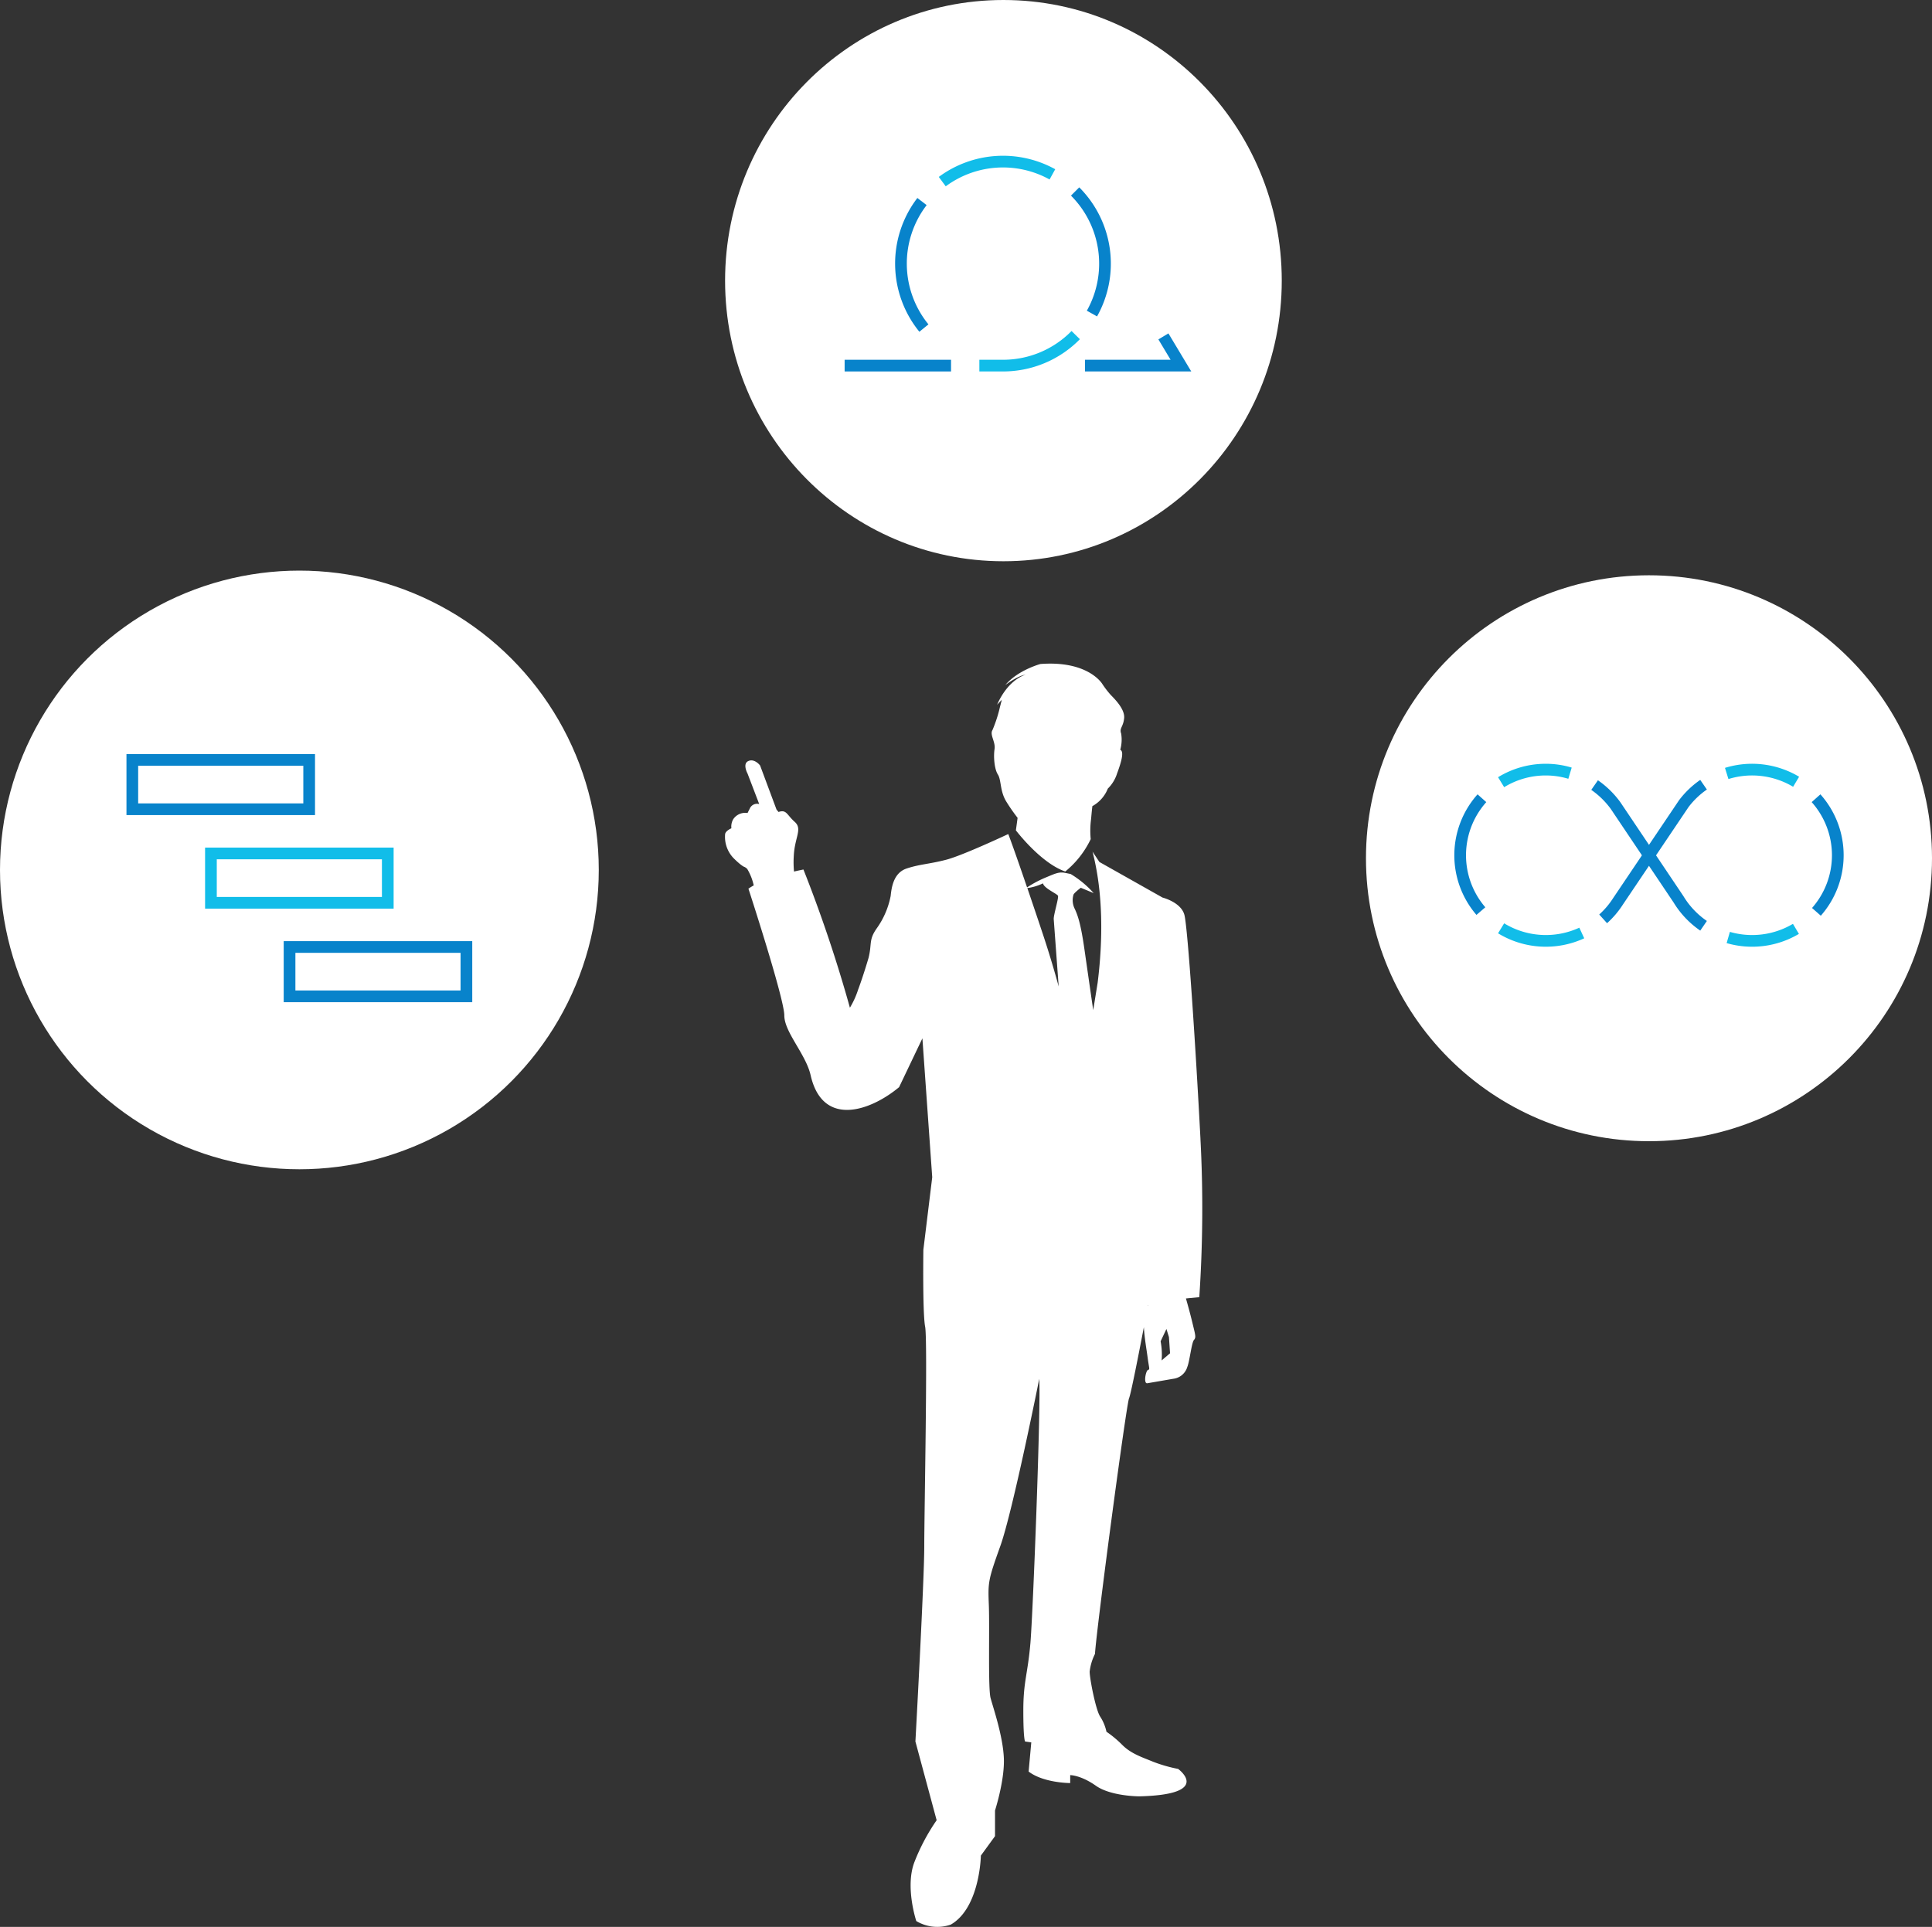
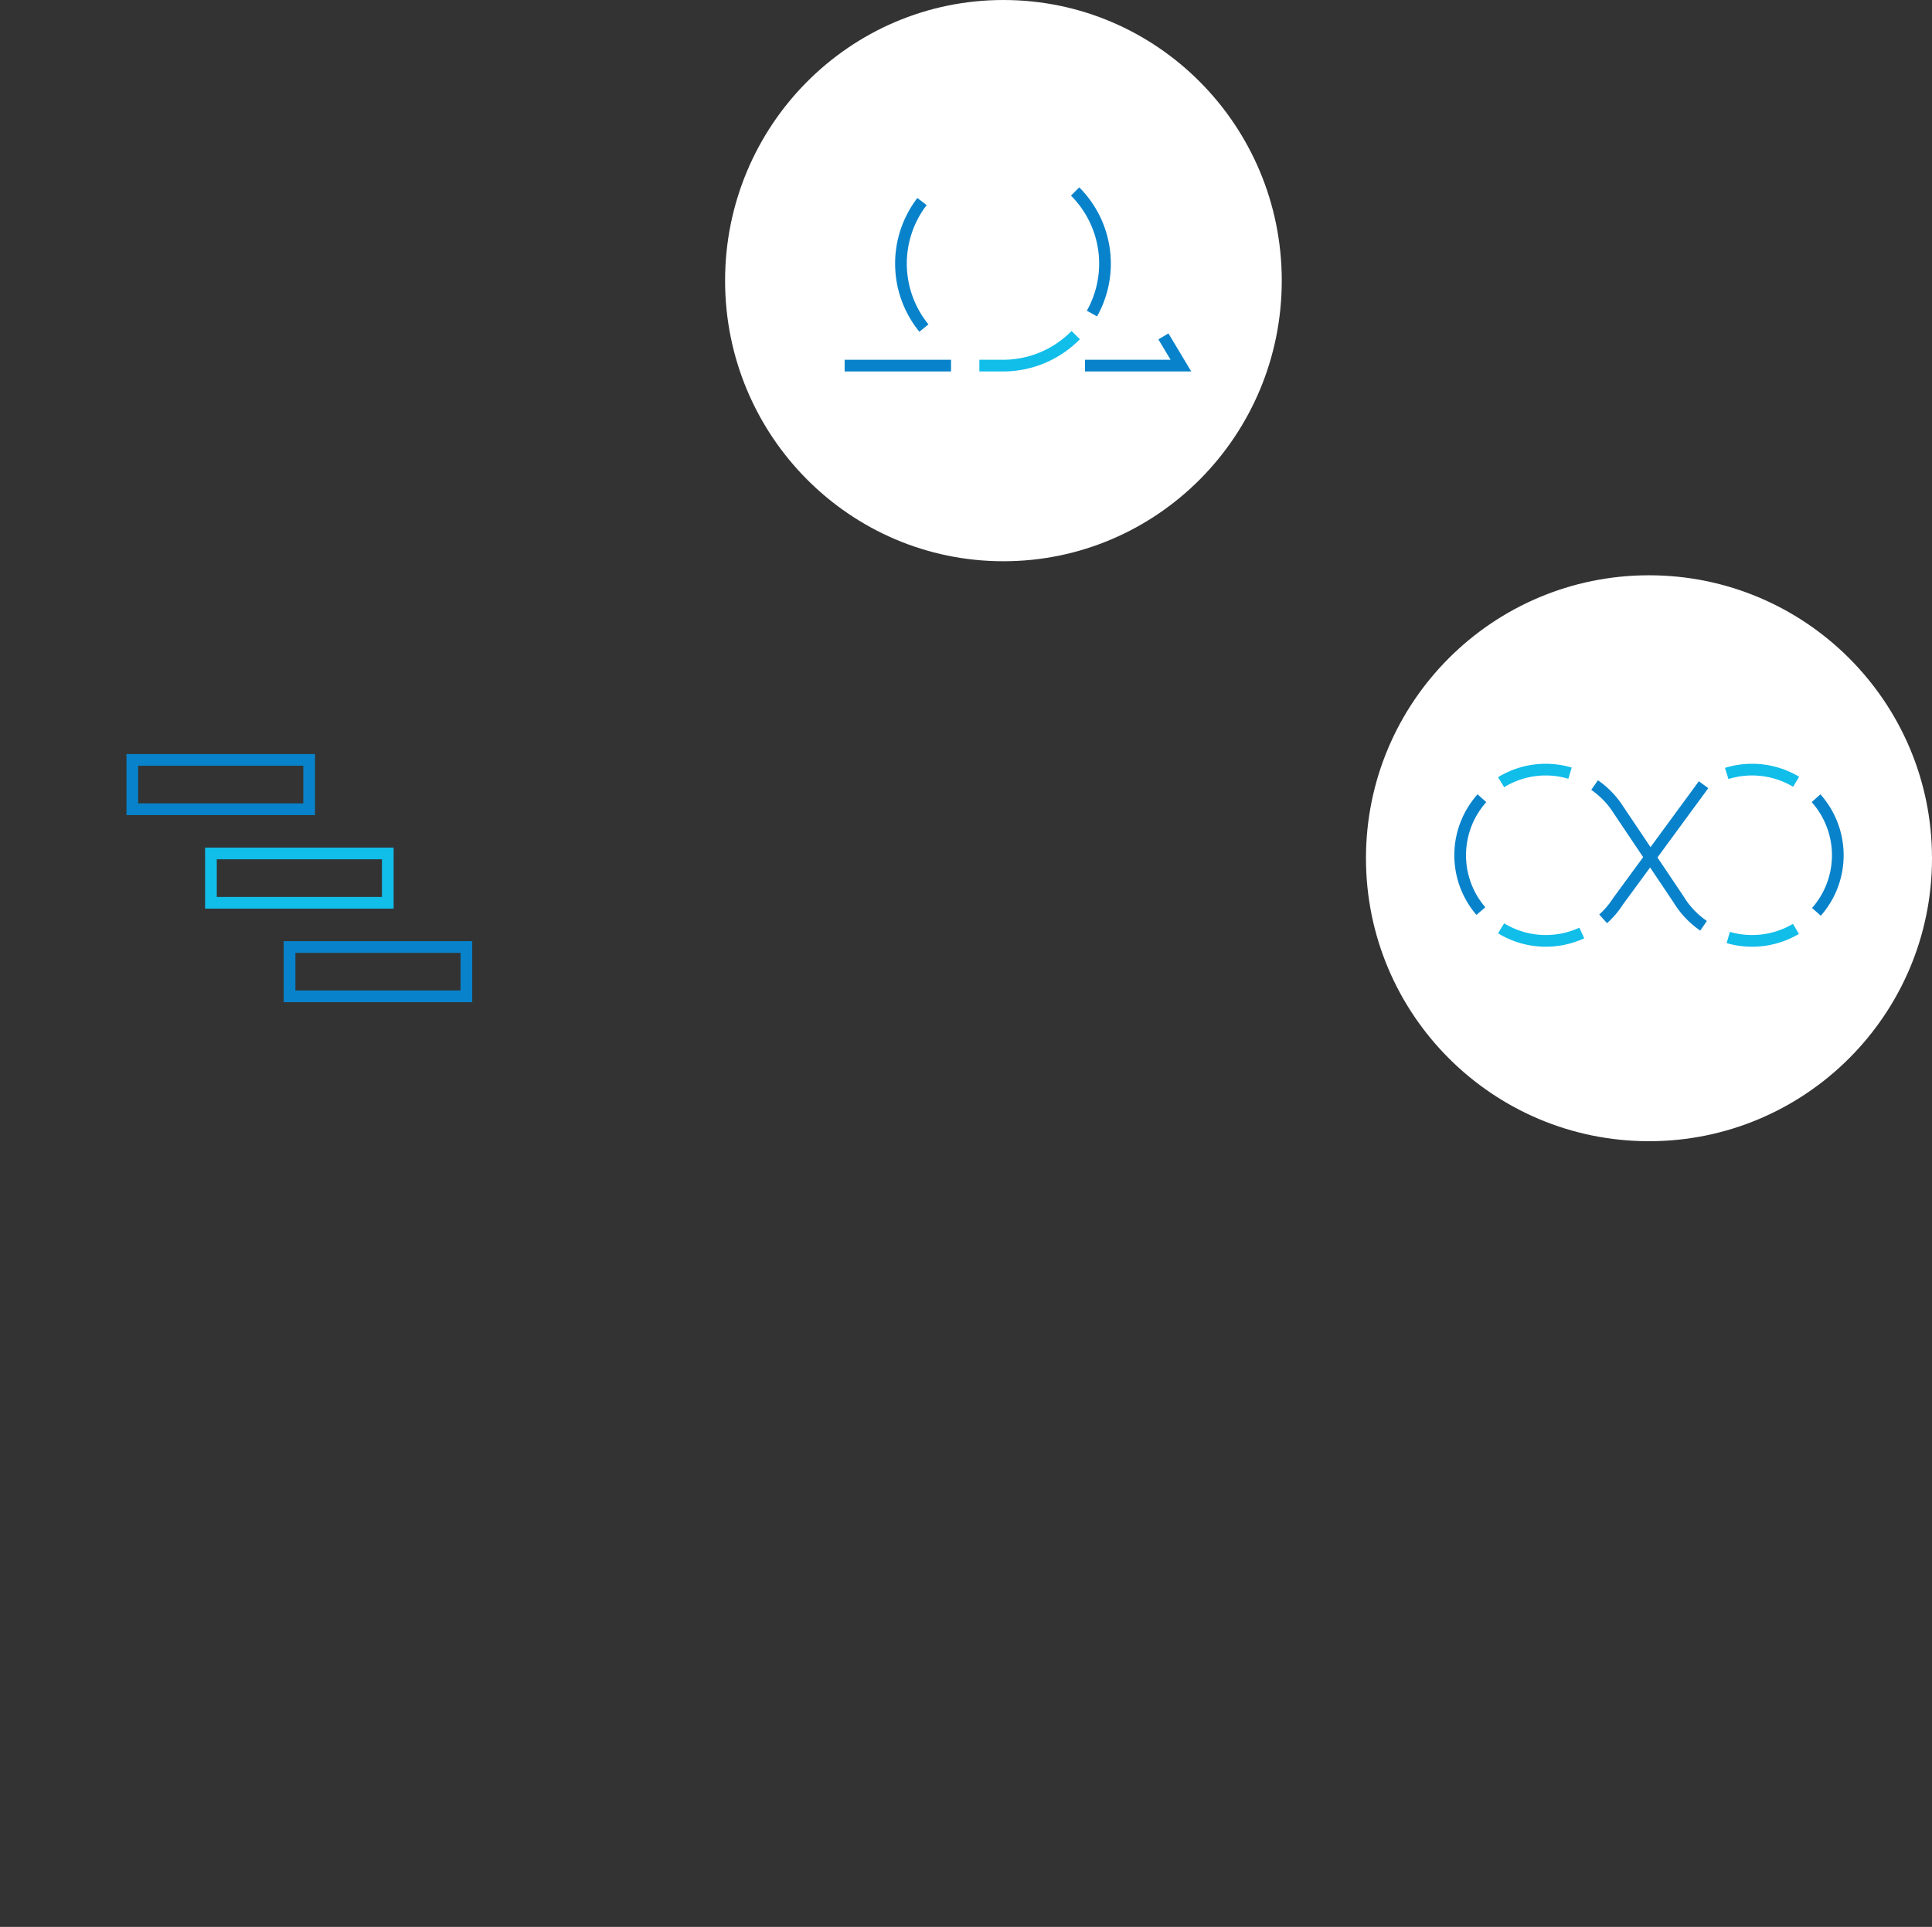
<svg xmlns="http://www.w3.org/2000/svg" width="413" height="411.987" viewBox="0 0 413 411.987">
  <rect x="0" y="0" width="413" height="411.987" fill="#333333" stroke="none" />
  <defs>
    <clipPath id="clip-path">
-       <rect id="長方形_2042" data-name="長方形 2042" width="102" height="270.1" fill="#fff" />
-     </clipPath>
+       </clipPath>
  </defs>
  <g id="グループ_4402" data-name="グループ 4402" transform="translate(-673 -358)">
    <g id="グループ_4396" data-name="グループ 4396" transform="translate(828 499.888)">
      <g id="グループ_4395" data-name="グループ 4395" clip-path="url(#clip-path)">
        <path id="パス_159" data-name="パス 159" d="M83.165,18.265c-.244,1.535-.068,4.23.707,5.442s.4,3.576,1.851,5.867a38.388,38.388,0,0,0,2.367,3.4l-.364,2.671s5.274,6.986,10.556,8.8a20.075,20.075,0,0,0,5.437-6.921,18.889,18.889,0,0,1,.085-4.347c.291-3.345.315-2.736.315-2.736l.1-.051a7.425,7.425,0,0,0,3.161-3.67,7.82,7.82,0,0,0,1.963-3.2c.848-2.288,1.6-4.712.691-5.1a8.02,8.02,0,0,0,.191-3.482c-.423-1.156.461-1.379.642-3.289s-2.015-4.077-2.848-4.935a19.79,19.79,0,0,1-1.807-2.346S103.259-.7,92.961.082c0,0-4.808,1.294-7.5,4.5,0,0,2.62-2.005,4.349-2.215,0,0-3.652.873-6.105,6.416l1.01-1.05s-.163.659-.4,1.554A29.617,29.617,0,0,1,82.723,14.2c-.642.989.685,2.531.441,4.067" transform="translate(-25.56 0)" fill="#fff" />
        <path id="パス_160" data-name="パス 160" d="M101.618,110.853c-.98-18.9-2.7-45.172-3.436-47.873S93.518,59.3,93.518,59.3l-13.5-7.611-1.473-2.209c2.307,8.867,2.232,18.931,1.1,28.008l-.951,5.883c-.895-6.186-1.631-11.28-1.876-13.007-.786-5.533-1.459-7.365-2.1-8.709a4.1,4.1,0,0,1-.235-2.984c.146-.4,1.558-1.466,1.558-1.466l2.754,1.143a21.27,21.27,0,0,0-4.925-4.088L72.5,53.985c-1.288-.186-2.081.253-4.159,1.108a24.451,24.451,0,0,0-3.786,2.031c-3.017-8.847-4.019-11.407-4.019-11.407S50.9,50.256,47.306,51.2s-5.674.946-8.511,1.891-3.216,4.161-3.4,5.863a17.685,17.685,0,0,1-3.027,7c-1.7,2.458-.943,3.214-1.7,6.241,0,0-1.094,3.766-2.232,6.8a18.354,18.354,0,0,1-1.753,3.854A296.849,296.849,0,0,0,16.751,53.3s-.808.153-2.015.436a20.917,20.917,0,0,1-.051-3.339c.193-4.028,1.919-5.755.193-7.289S13.151,40.426,11.425,41l-.43-.516L7.483,31.058S6.332,29.524,4.989,30.1,4.8,32.785,4.8,32.785l2.494,6.522a1.707,1.707,0,0,0-1.918.767L4.8,41.224a3.078,3.078,0,0,0-3.069,1.343,3.167,3.167,0,0,0-.384,1.918S0,45.06,0,45.828a6.569,6.569,0,0,0,1.789,5.02c1.918,1.918,2.452,1.938,2.452,1.938l.464.347A11.7,11.7,0,0,1,6.123,56.7a11.187,11.187,0,0,0-1.131.7s7.669,23.517,7.669,27.1,4.6,8.266,5.624,12.78c2.556,11.247,12.78,7.668,18.914,2.556l4.982-10.438,2.1,29.7L42.387,134.6s-.188,13.615.379,16.452-.189,39.9-.189,47.087-1.89,41.6-1.89,41.6l4.529,16.8.009.033-.05.069a43.356,43.356,0,0,0-4.677,8.817c-2.082,5.3.376,12.671.376,12.671a8.722,8.722,0,0,0,7.376.756c5.757-3.314,6.363-13.06,6.422-14.551,0-.125.006-.2.006-.2l3.025-4.159v-5.485s.016-.052.039-.126c.274-.88,2.024-6.673,1.852-11.032-.191-4.727-2.268-10.778-2.835-12.861s-.19-14.938-.376-19.854-.191-5.295,2.454-12.67,8.32-35.741,8.32-35.741c.378,5.482-1.323,49.923-1.892,56.541s-1.512,8.133-1.512,14.372c0,4.764.22,6.109.326,6.479a.4.4,0,0,0,.053.14l1.323.19-.567,6.239c3.216,2.459,8.888,2.459,8.888,2.459v-1.7s2.269,0,5.485,2.269,9.265,2.271,9.265,2.271c15.887-.38,8.321-5.864,8.321-5.864a31.379,31.379,0,0,1-5.294-1.513c-2.271-.945-4.728-1.7-6.62-3.593a23.2,23.2,0,0,0-3.176-2.685c-.142-.1-.229-.151-.229-.151a9.7,9.7,0,0,0-1.323-3.214c-.946-1.324-2.269-8.132-2.269-9.644a11.163,11.163,0,0,1,1.134-3.783c.38-5.862,6.691-53.278,7.284-54.664.4-.932,2.1-9.626,3.168-15.2.118,2.2.581,4.782.8,6.455.34,2.551.534,2.516.066,2.7s-.993,2.982-.116,2.832l5.556-.958a3.561,3.561,0,0,0,2.976-2.52c.5-1.189.915-5.176,1.416-5.764s.336-.96-.361-3.849c-.447-1.849-1-3.839-1.343-5.036l2.855-.277a282.732,282.732,0,0,0,.244-33.878M64.609,57.268a11,11,0,0,0,3.352-1.01c.177,1.033,2.977,2.211,3.194,2.644s-.971,4.178-.9,5.028c.039.512.61,8.272,1.058,14.383-.972-3.548-2.1-7.342-3.393-11.226-1.3-3.911-2.4-7.145-3.307-9.819m25.8,89.211.078-.014c-.035.047-.069.1-.1.149.014-.08.025-.135.025-.135m2.906,11.778a15.427,15.427,0,0,0-.22-4.082l1.243-2.636.538,1.723.235,3.474Z" transform="translate(0 -9.28)" fill="#fff" />
      </g>
    </g>
    <g id="グループ_4399" data-name="グループ 4399" transform="translate(338 51)">
      <ellipse id="楕円形_330" data-name="楕円形 330" cx="59.5" cy="60" rx="59.5" ry="60" transform="translate(490 307)" fill="#fff" />
      <g id="グループ_4398" data-name="グループ 4398" transform="translate(-8724.063 -3128.282)">
        <line id="線_1141" data-name="線 1141" x1="22.744" transform="translate(9239.618 3513.451)" fill="none" stroke="#0883cb" stroke-miterlimit="10" stroke-width="2.5" />
        <path id="パス_161" data-name="パス 161" d="M56.479,49.045a21.74,21.74,0,0,1-15.552,6.521H35.88" transform="translate(9232.54 3457.885)" fill="none" stroke="#11bde9" stroke-miterlimit="10" stroke-width="2.5" />
        <path id="パス_162" data-name="パス 162" d="M61.376,10.792a21.819,21.819,0,0,1,3.6,26.1" transform="translate(9227.511 3465.431)" fill="none" stroke="#0883cb" stroke-miterlimit="10" stroke-width="2.5" />
-         <path id="パス_163" data-name="パス 163" d="M26,7.115A21.826,21.826,0,0,1,49.543,5.561" transform="translate(9234.489 3467)" fill="none" stroke="#11bde9" stroke-miterlimit="10" stroke-width="2.5" />
        <path id="パス_164" data-name="パス 164" d="M19.906,40.522a21.813,21.813,0,0,1-.406-27.05" transform="translate(9236.659 3464.902)" fill="none" stroke="#0883cb" stroke-miterlimit="10" stroke-width="2.5" />
        <path id="パス_165" data-name="パス 165" d="M64,55.634H84.515L80.768,49.39" transform="translate(9226.993 3457.817)" fill="none" stroke="#0883cb" stroke-miterlimit="10" stroke-width="2.5" />
      </g>
    </g>
    <g id="グループ_4400" data-name="グループ 4400" transform="translate(353 173)">
-       <circle id="楕円形_331" data-name="楕円形 331" cx="64" cy="64" r="64" transform="translate(320 307)" fill="#fff" />
      <rect id="長方形_2043" data-name="長方形 2043" width="37.805" height="10.551" transform="translate(348.285 347.472)" fill="none" stroke="#0883cb" stroke-miterlimit="10" stroke-width="2.5" />
      <rect id="長方形_2044" data-name="長方形 2044" width="37.805" height="10.551" transform="translate(365.09 367.473)" fill="none" stroke="#11bde9" stroke-miterlimit="10" stroke-width="2.5" />
      <rect id="長方形_2045" data-name="長方形 2045" width="37.805" height="10.551" transform="translate(381.898 387.475)" fill="none" stroke="#0883cb" stroke-miterlimit="10" stroke-width="2.5" />
    </g>
    <g id="グループ_4401" data-name="グループ 4401" transform="translate(306 174)">
      <circle id="楕円形_332" data-name="楕円形 332" cx="60.5" cy="60.5" r="60.5" transform="translate(659 307)" fill="#fff" />
      <path id="パス_166" data-name="パス 166" d="M288.638,5.429A18.364,18.364,0,0,0,273.8,3.656" transform="translate(462.314 345.717)" fill="none" stroke="#11bde9" stroke-miterlimit="10" stroke-width="2.5" />
      <path id="パス_167" data-name="パス 167" d="M298.915,35.146a18.309,18.309,0,0,0-.081-24.294" transform="translate(456.378 343.815)" fill="none" stroke="#0883cb" stroke-miterlimit="10" stroke-width="2.5" />
      <path id="パス_168" data-name="パス 168" d="M274.236,49.311A18.33,18.33,0,0,0,288.7,47.468" transform="translate(462.211 335.132)" fill="none" stroke="#11bde9" stroke-miterlimit="10" stroke-width="2.5" />
      <path id="パス_169" data-name="パス 169" d="M236.782,7.165a18.778,18.778,0,0,1,4.473,4.373l13.462,20.05a18.47,18.47,0,0,0,5.357,5.663" transform="translate(471.094 344.69)" fill="none" stroke="#0883cb" stroke-miterlimit="10" stroke-width="2.5" />
      <path id="パス_170" data-name="パス 170" d="M210.582,5.524a18.222,18.222,0,0,1,9.556-2.689,17.963,17.963,0,0,1,5.174.762" transform="translate(477.308 345.717)" fill="none" stroke="#11bde9" stroke-miterlimit="10" stroke-width="2.5" />
      <path id="パス_171" data-name="パス 171" d="M203.538,34.984a18.309,18.309,0,0,1,.222-24.133" transform="translate(480.028 343.816)" fill="none" stroke="#0883cb" stroke-miterlimit="10" stroke-width="2.5" />
      <path id="パス_172" data-name="パス 172" d="M227.824,48.312a18.34,18.34,0,0,1-17.243-1" transform="translate(477.308 335.169)" fill="none" stroke="#11bde9" stroke-miterlimit="10" stroke-width="2.5" />
-       <path id="パス_173" data-name="パス 173" d="M260.642,7.067a18.4,18.4,0,0,0-4.228,4.048L242.376,31.966a18.384,18.384,0,0,1-3.2,3.781" transform="translate(470.525 344.713)" fill="none" stroke="#0883cb" stroke-miterlimit="10" stroke-width="2.5" />
+       <path id="パス_173" data-name="パス 173" d="M260.642,7.067L242.376,31.966a18.384,18.384,0,0,1-3.2,3.781" transform="translate(470.525 344.713)" fill="none" stroke="#0883cb" stroke-miterlimit="10" stroke-width="2.5" />
    </g>
  </g>
</svg>